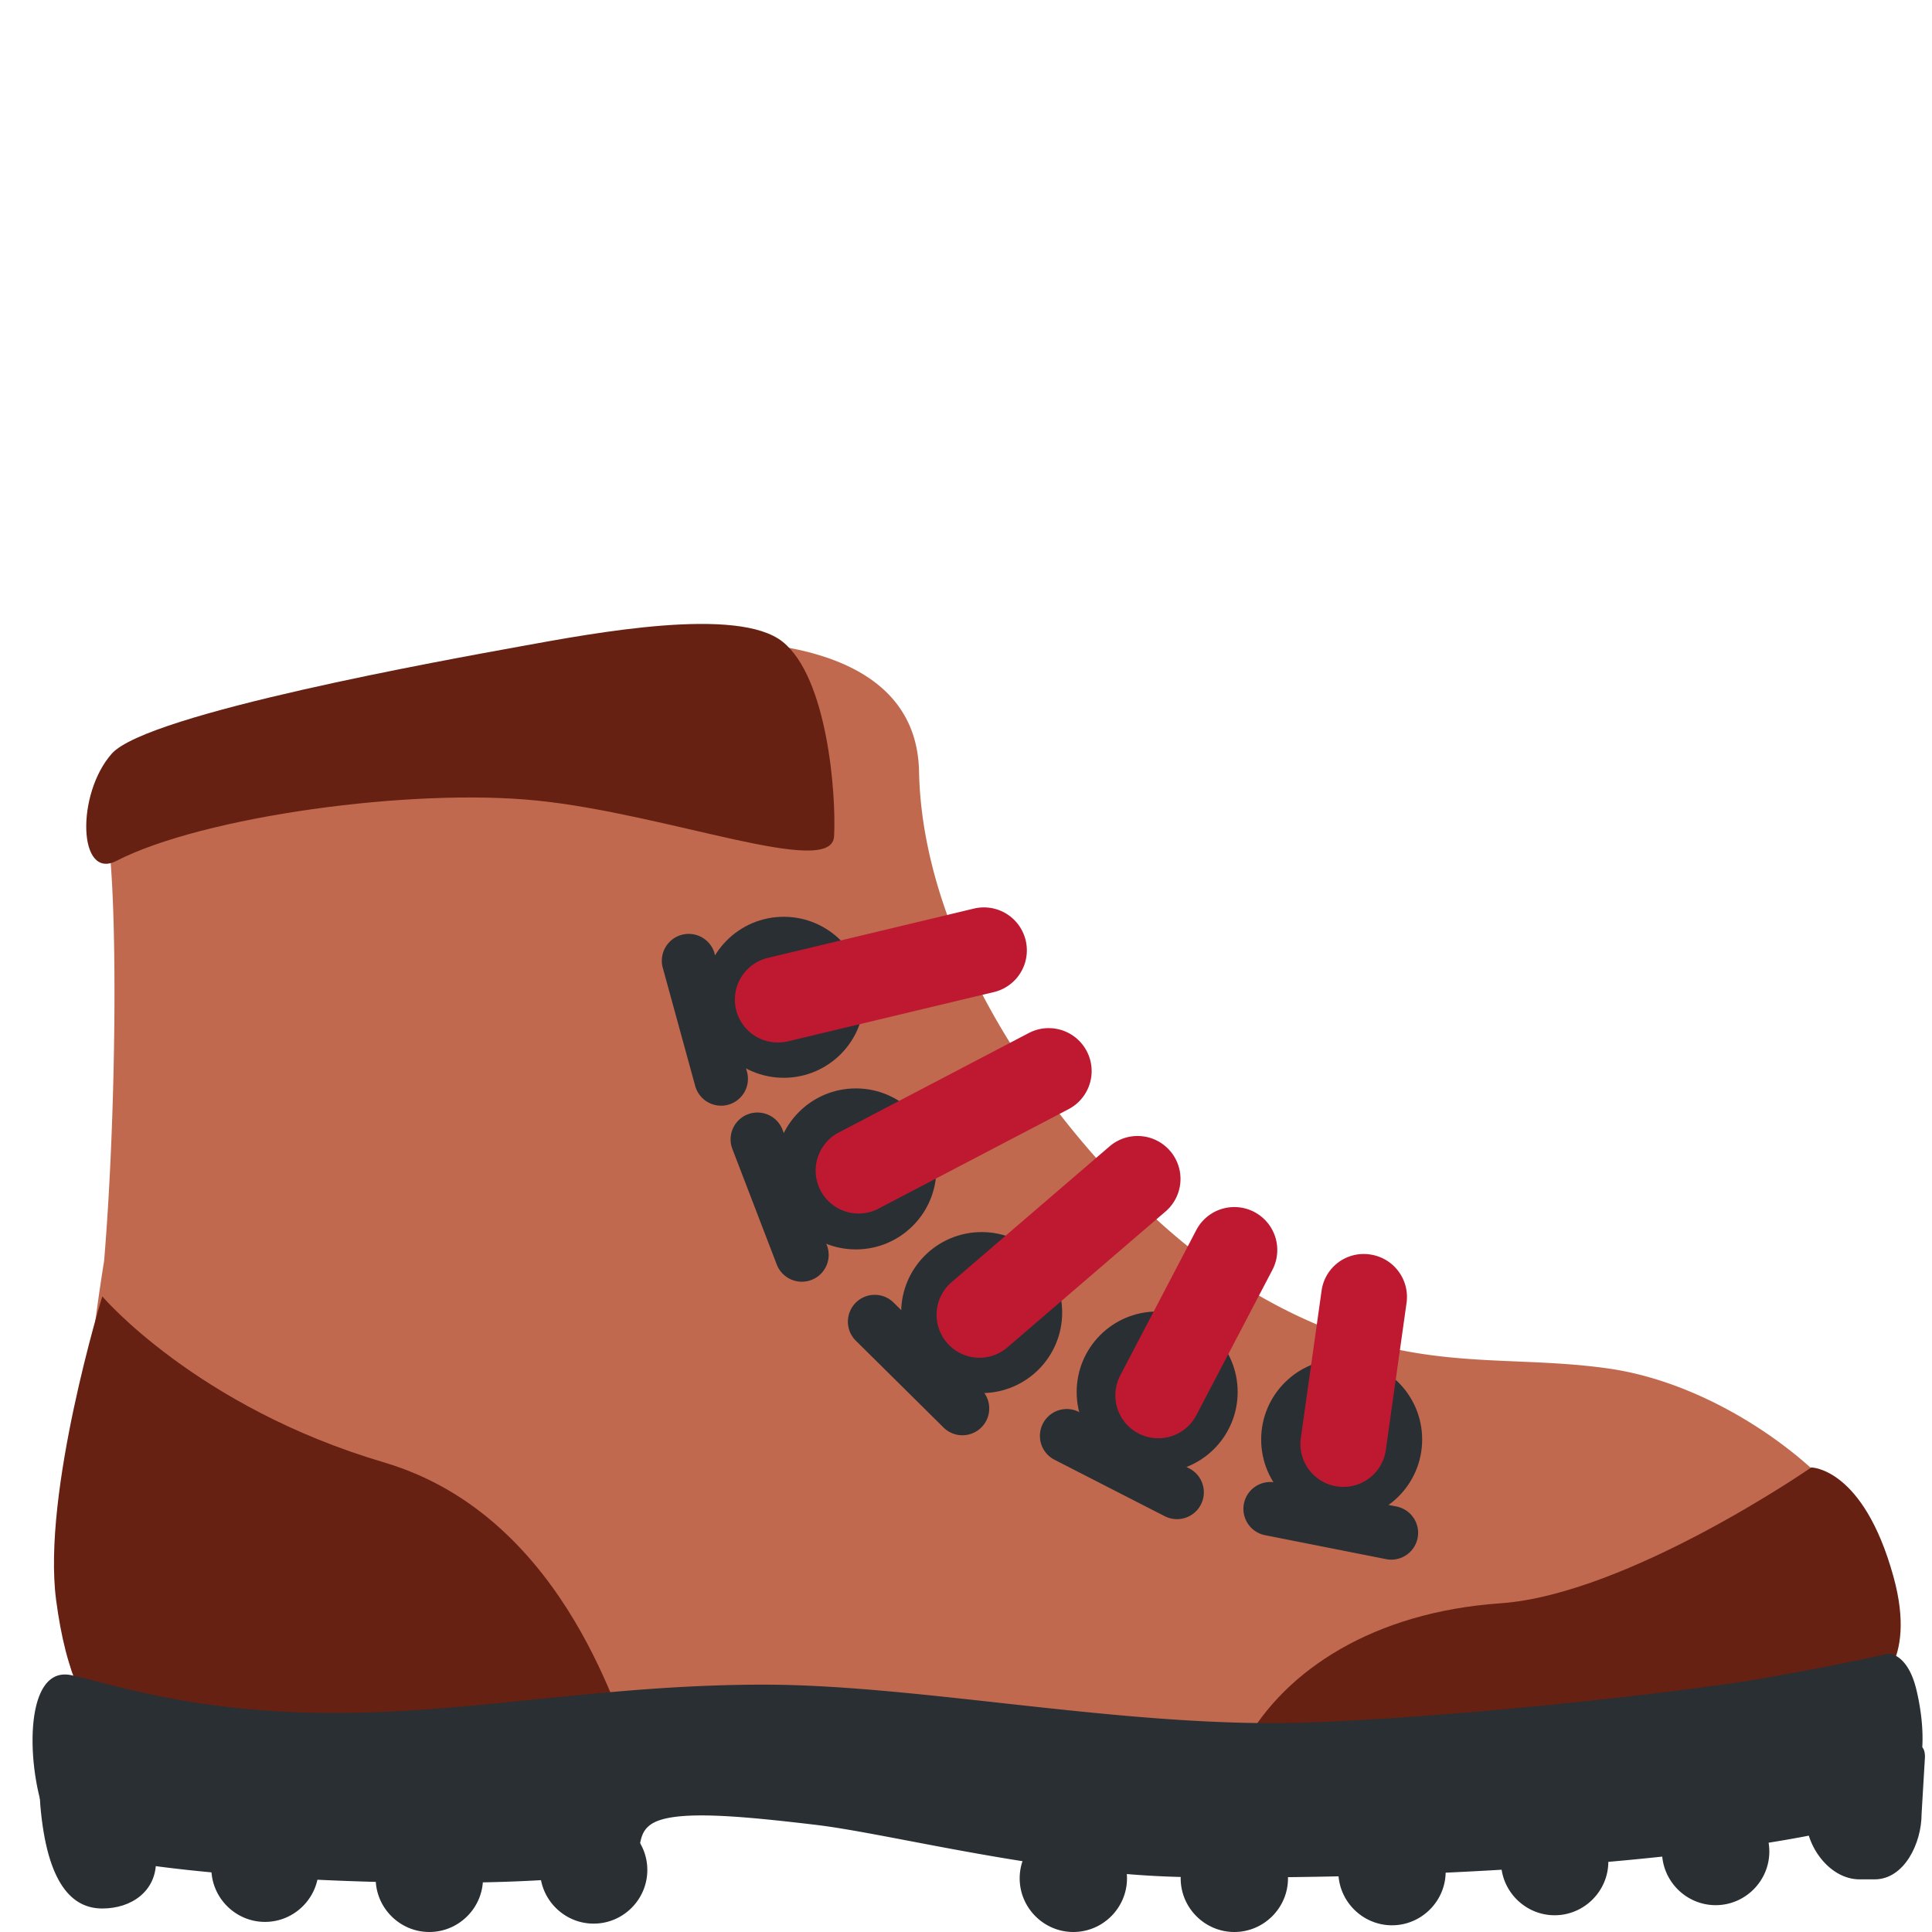
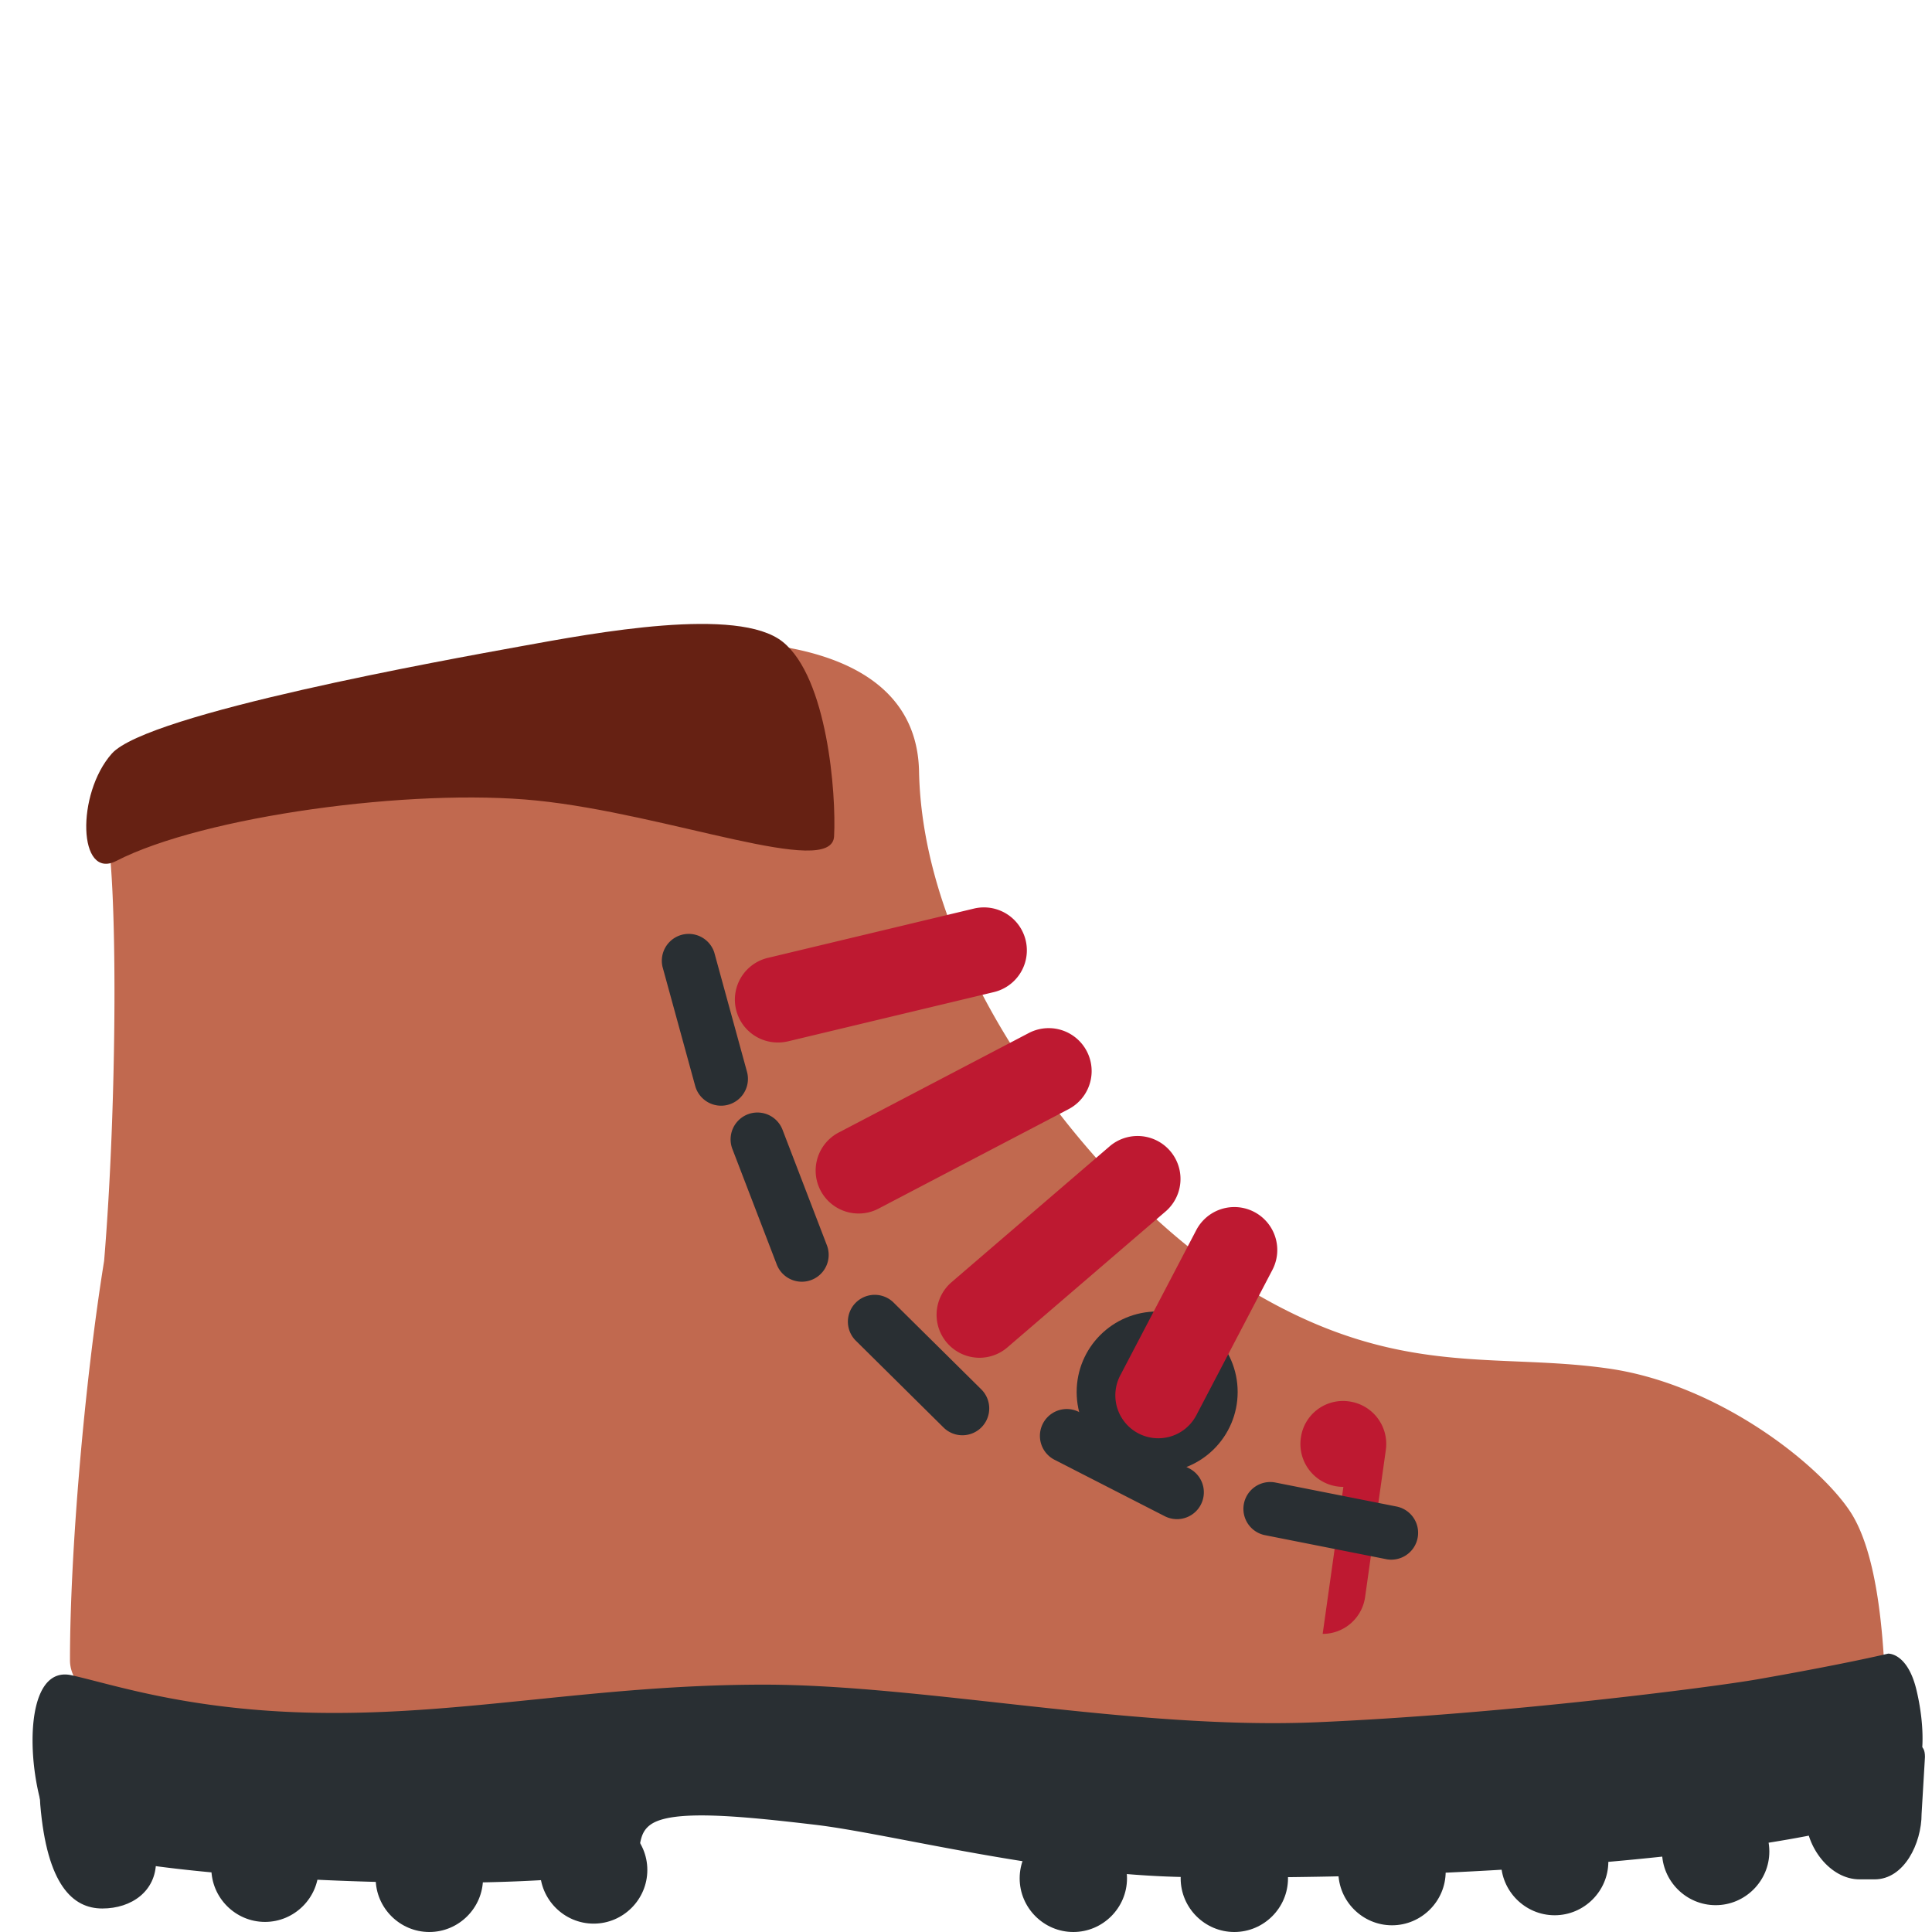
<svg xmlns="http://www.w3.org/2000/svg" width="800px" height="800px" viewBox="0 0 36 36" aria-hidden="true" role="img" class="iconify iconify--twemoji" preserveAspectRatio="xMidYMid meet">
  <path fill="#C1694F" d="M34.469 28.156c-.59-.885-2.458-2.365-4.5-2.656c-2.112-.302-3.877.18-6.571-1.394a2.48 2.48 0 0 0-.273-.19c-2.153-1.247-5.917-5.417-6-9.542c-.047-2.336-3-2.625-5.375-2.333c-2.375.292-10.083 2.083-9.792 3.25c.248.991.224 5.316-.018 8.205c-.366 2.27-.636 5.435-.636 7.44C1.303 31.599 2.333 32 2.333 32l14.198.5l17.688-.477s.933-.084.906-.711c-.042-.958-.156-2.406-.656-3.156z" />
-   <path fill="#662113" d="M23.208 32.458c.75-1.333 2.375-2.417 4.75-2.583s5.792-2.531 5.792-2.531s.969 0 1.531 2.031c.463 1.67-.406 2.094-.406 2.094s-3.542 1.99-5.875 1.615s-5.792-.626-5.792-.626zM1.906 24.156s-1.125 3.656-.86 5.661c.181 1.369.573 2.351 1.376 2.58c.803.229 9.5.066 9.328.009c-.172-.057-1.097-4.124-4.594-5.156c-3.497-1.032-5.25-3.094-5.25-3.094z" />
  <path fill="#292F33" d="M1.906 35.562c-.55 0-1.031-.438-1.156-1.938l-.031-.562c.156-2 .638.625 1.188.625c.55 0 1 .45 1 1c-.001.55-.451.875-1.001.875zm3.032.25c-.55 0-1-.45-1-1s.45-1 1-1s1 .45 1 1s-.45 1-1 1zM8 36c-.55 0-1-.45-1-1s.45-1 1-1s1 .45 1 1s-.45 1-1 1zm3.062-.156c-.55 0-1-.45-1-1s.45-1 1-1s1 .45 1 1s-.449 1-1 1zM20 36c-.55 0-1-.45-1-1s.45-1 1-1s1 .45 1 1s-.45 1-1 1zm3 0c-.55 0-1-.45-1-1s.45-1 1-1s1 .45 1 1s-.45 1-1 1zm2.938-.125c-.55 0-1-.45-1-1s.45-1 1-1s1 .45 1 1s-.451 1-1 1zm3.031-.187c-.55 0-1-.45-1-1s.45-1 1-1s1 .45 1 1c0 .549-.45 1-1 1zm3-.188c-.55 0-1-.45-1-1s.45-1 1-1s1 .45 1 1s-.45 1-1 1zm2.962-.481h-.281c-.55 0-1-.606-1-1.156c0-.55.45-1 1-1s1.219-.675 1.219-.125l-.063 1.062c0 .55-.325 1.219-.875 1.219z" />
  <path fill="#662113" d="M2.167 16.042c-.713.366-.75-1.25-.083-2s6.25-1.75 7.625-2s4.042-.75 4.875-.083c.833.667 1 2.833.958 3.625c-.042.791-3.084-.417-5.542-.667c-2.323-.237-6.208.291-7.833 1.125z" />
-   <circle fill="#292F33" cx="14.604" cy="18.583" r="1.5" />
-   <circle fill="#292F33" cx="15.948" cy="21.781" r="1.5" />
-   <circle fill="#292F33" cx="18.292" cy="24.458" r="1.5" />
  <circle fill="#292F33" cx="21.562" cy="25.938" r="1.5" />
-   <circle fill="#292F33" cx="25" cy="26.823" r="1.5" />
-   <path fill="#BE1931" d="M14.5 19.425a.799.799 0 0 1-.185-1.578l3.833-.917a.799.799 0 1 1 .372 1.556l-3.833.917a.808.808 0 0 1-.187.022zm1.5 3.187a.8.8 0 0 1-.372-1.509l3.542-1.854a.8.8 0 1 1 .742 1.418l-3.542 1.854a.793.793 0 0 1-.37.091zm2.25 2.688a.801.801 0 0 1-.522-1.406l2.958-2.542a.8.8 0 0 1 1.043 1.213l-2.958 2.542a.798.798 0 0 1-.521.193zm3.332 1.5a.8.8 0 0 1-.708-1.171l1.417-2.708a.8.8 0 1 1 1.418.742l-1.417 2.708a.8.8 0 0 1-.71.429zm3.45.906a.8.8 0 0 1-.793-.911l.386-2.739a.792.792 0 0 1 .903-.681a.8.8 0 0 1 .681.903l-.386 2.739a.798.798 0 0 1-.791.689z" />
+   <path fill="#BE1931" d="M14.5 19.425a.799.799 0 0 1-.185-1.578l3.833-.917a.799.799 0 1 1 .372 1.556l-3.833.917a.808.808 0 0 1-.187.022zm1.5 3.187a.8.8 0 0 1-.372-1.509l3.542-1.854a.8.8 0 1 1 .742 1.418l-3.542 1.854a.793.793 0 0 1-.37.091zm2.25 2.688a.801.801 0 0 1-.522-1.406l2.958-2.542a.8.8 0 0 1 1.043 1.213l-2.958 2.542a.798.798 0 0 1-.521.193zm3.332 1.5a.8.8 0 0 1-.708-1.171l1.417-2.708a.8.8 0 1 1 1.418.742l-1.417 2.708a.8.8 0 0 1-.71.429zm3.45.906a.8.8 0 0 1-.793-.911a.792.792 0 0 1 .903-.681a.8.8 0 0 1 .681.903l-.386 2.739a.798.798 0 0 1-.791.689z" />
  <path fill="#292F33" d="M1.334 31.216c.787.175 2.201.662 4.591.7c2.755.044 5.187-.525 8.308-.525c2.991 0 6.9.848 10.319.7c3.487-.152 7.35-.652 8.192-.799c1.667-.292 2.438-.479 2.438-.479s.365-.021.531.688c.167.708.304 2.083-.841 2.427c-2.186.656-7.554 1.113-12.724 1.049c-2.626-.032-5.549-.81-6.966-.976c-1.417-.167-2.667-.287-3.062 0c-.396.287.089.792-.946.933c-2.58.35-8.614.044-9.928-.516c-.672-.286-1.051-3.455.088-3.202zm12.102-10.613a.501.501 0 0 1-.482-.368l-.61-2.224a.501.501 0 0 1 .965-.265l.61 2.225a.5.5 0 0 1-.483.632zm1.505 3.28a.501.501 0 0 1-.467-.32l-.827-2.153a.5.5 0 1 1 .934-.359l.827 2.153a.5.5 0 0 1-.467.679zm2.992 2.861a.498.498 0 0 1-.352-.145l-1.639-1.622a.5.5 0 0 1 .703-.711l1.639 1.622a.5.5 0 0 1-.351.856zm3.998 1.563a.504.504 0 0 1-.228-.055l-2.053-1.051a.5.5 0 0 1 .455-.891l2.053 1.051a.5.5 0 0 1-.227.946zm3.993.755a.473.473 0 0 1-.098-.01l-2.263-.448a.5.5 0 0 1 .193-.981l2.263.448a.5.5 0 0 1-.095.991z" />
</svg>